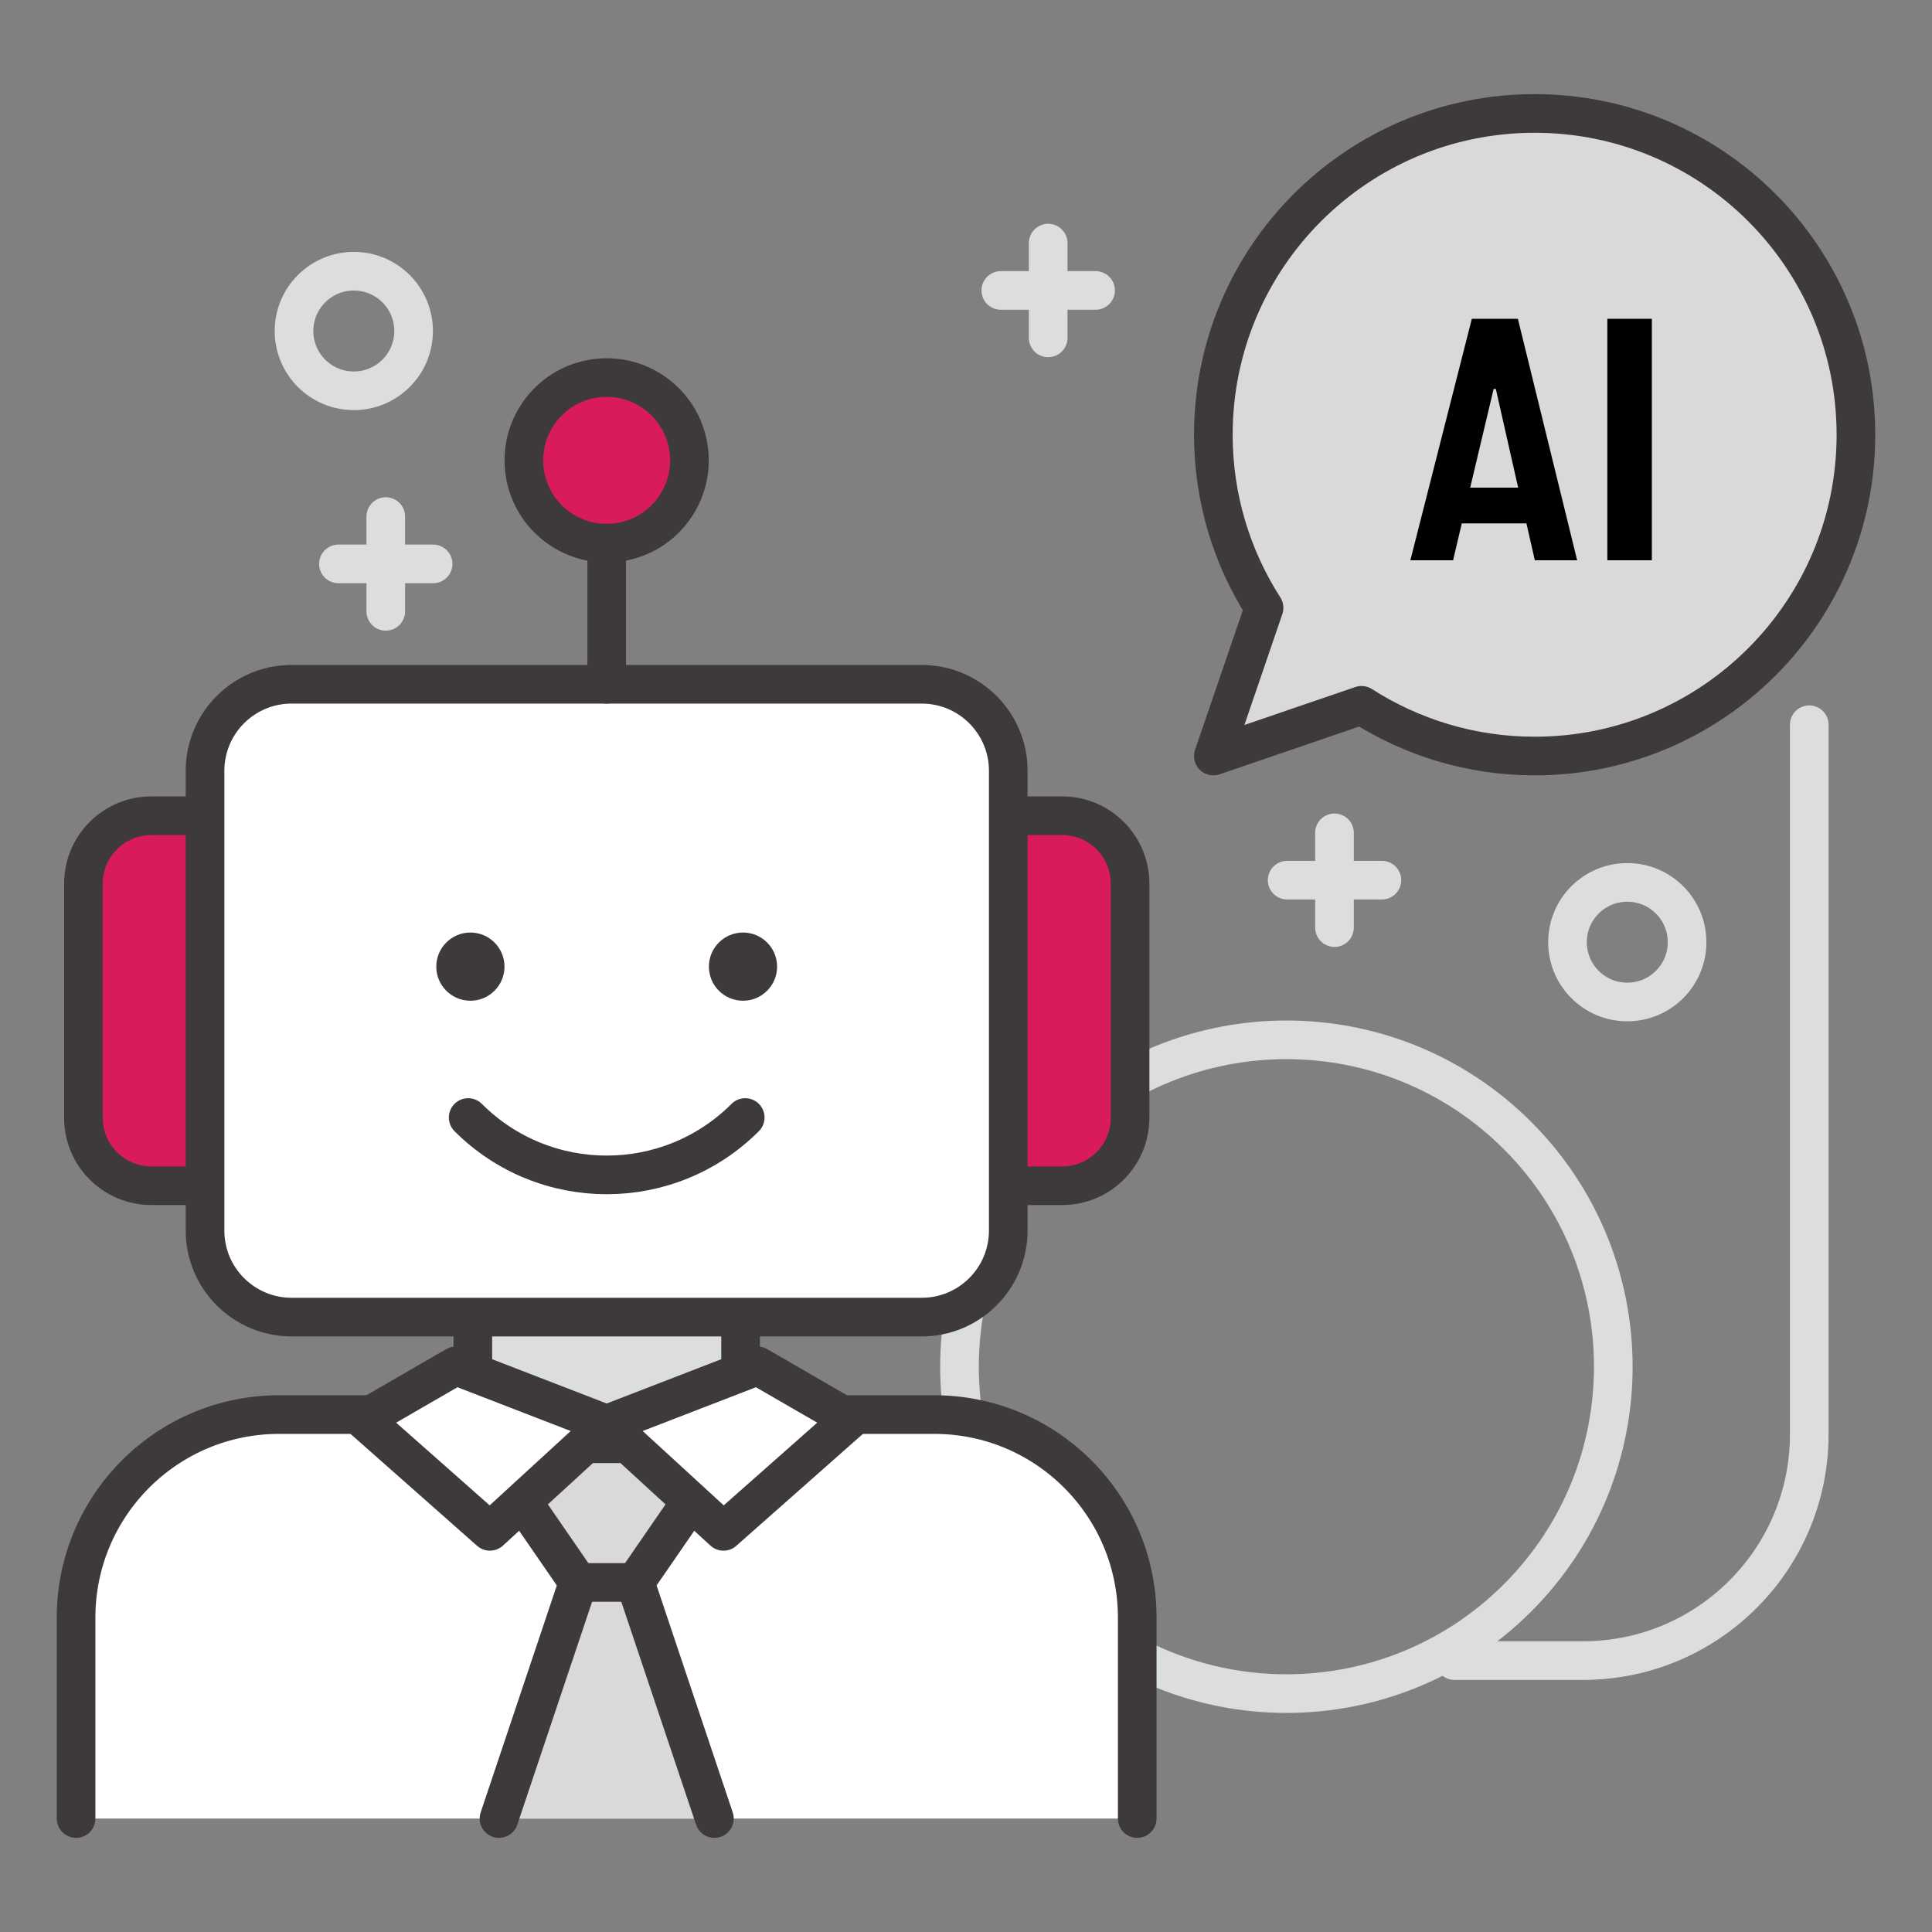
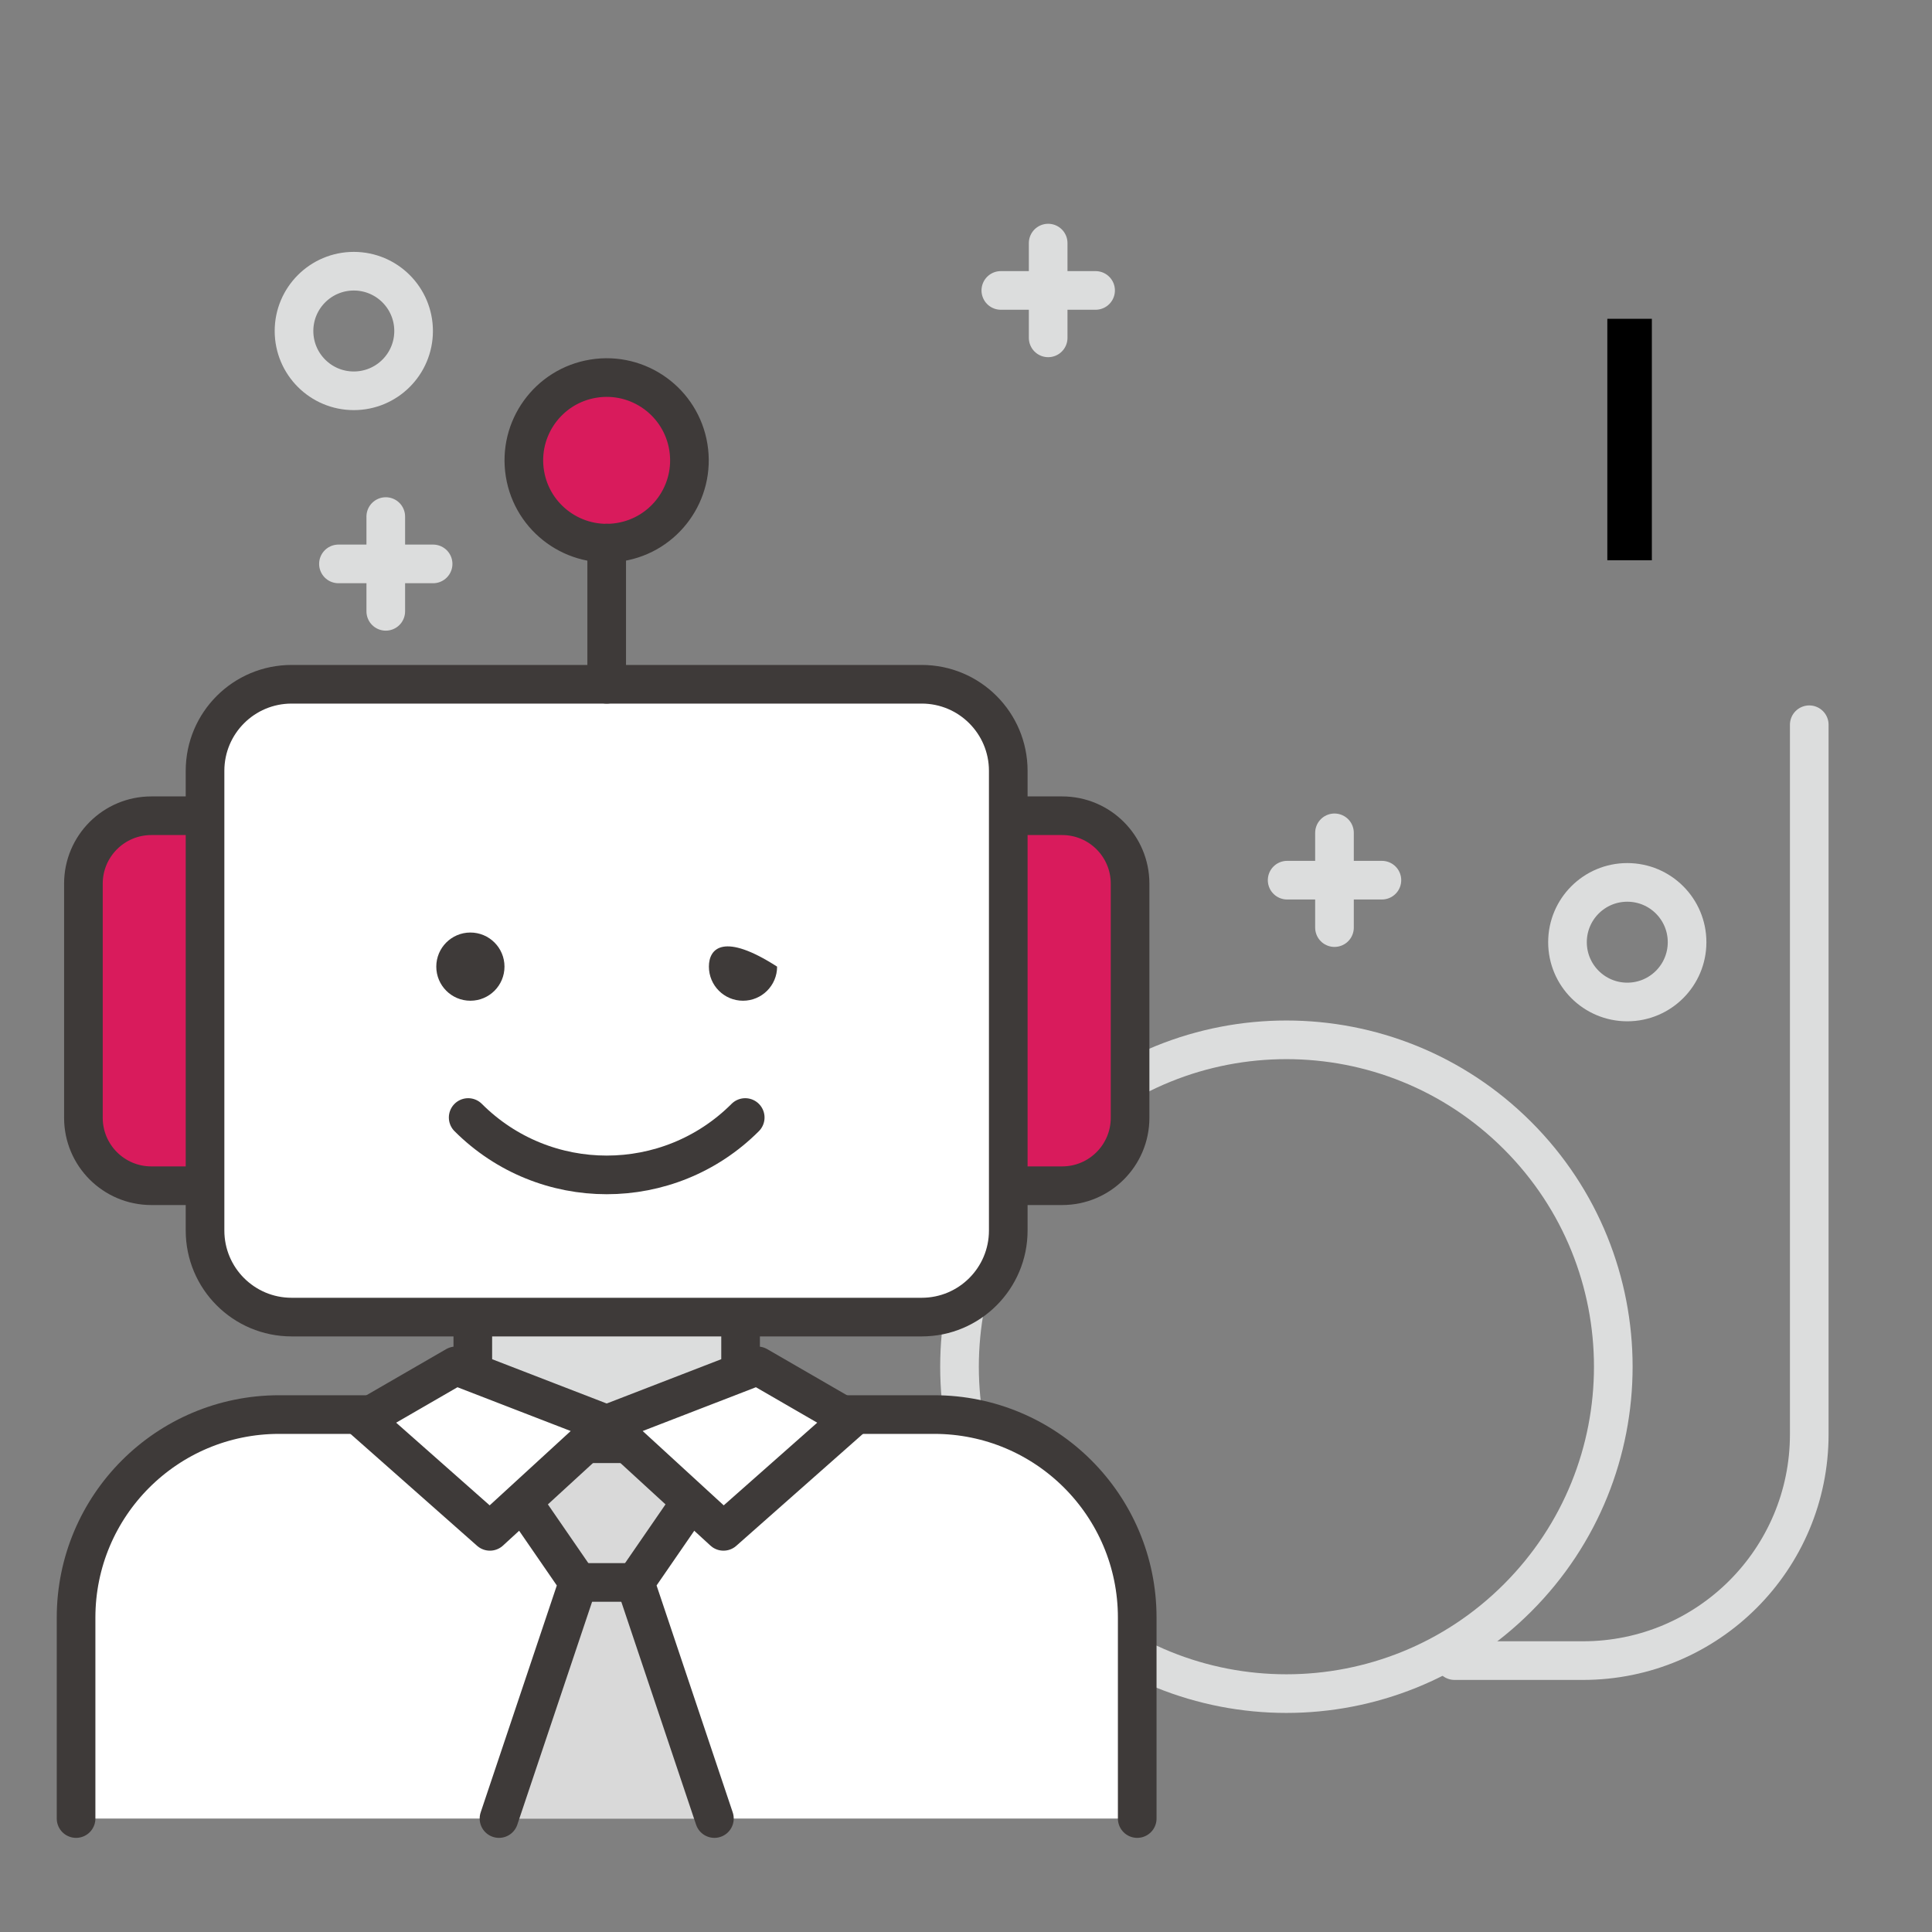
<svg xmlns="http://www.w3.org/2000/svg" width="200" height="200" viewBox="0 0 200 200" fill="none">
  <rect x="0" y="0" width="200" height="200" fill="#808080" stroke="none" />
  <g clip-path="url(#clip0_168_151)">
    <path d="M174.646 97.535C174.646 94.115 171.876 91.345 168.456 91.345C165.036 91.345 162.266 94.115 162.266 97.535C162.266 100.955 165.036 103.725 168.456 103.725C171.876 103.725 174.646 100.955 174.646 97.535Z" stroke="#DCDDDD" stroke-width="4" stroke-linecap="round" stroke-linejoin="round" />
    <path d="M42.816 34.265C42.816 30.845 40.045 28.075 36.626 28.075C33.206 28.075 30.436 30.845 30.436 34.265C30.436 37.685 33.206 40.455 36.626 40.455C40.045 40.455 42.816 37.685 42.816 34.265Z" stroke="#DCDDDD" stroke-width="4" stroke-linecap="round" stroke-linejoin="round" />
    <path d="M133.244 91.115H143.054" stroke="#DCDDDD" stroke-width="4" stroke-linecap="round" stroke-linejoin="round" />
    <path d="M138.145 86.215V96.025" stroke="#DCDDDD" stroke-width="4" stroke-linecap="round" stroke-linejoin="round" />
    <path d="M35.035 58.375H44.835" stroke="#DCDDDD" stroke-width="4" stroke-linecap="round" stroke-linejoin="round" />
    <path d="M39.935 53.475V63.285" stroke="#DCDDDD" stroke-width="4" stroke-linecap="round" stroke-linejoin="round" />
    <path d="M103.605 30.065H113.415" stroke="#DCDDDD" stroke-width="4" stroke-linecap="round" stroke-linejoin="round" />
    <path d="M108.506 25.165V34.975" stroke="#DCDDDD" stroke-width="4" stroke-linecap="round" stroke-linejoin="round" />
    <path d="M157.096 165.41C170.311 152.195 170.311 130.769 157.096 117.553C143.881 104.338 122.454 104.338 109.239 117.553C96.024 130.769 96.024 152.195 109.239 165.41C122.454 178.626 143.881 178.626 157.096 165.41Z" stroke="#DCDDDD" stroke-width="4" stroke-linecap="round" stroke-linejoin="round" />
    <path d="M7.875 188.255V167.455C7.875 155.845 17.285 146.435 28.895 146.435H96.705C108.315 146.435 117.725 155.845 117.725 167.455V188.255" fill="white" />
    <path d="M7.875 188.255V167.455C7.875 155.845 17.285 146.435 28.895 146.435H96.705C108.315 146.435 117.725 155.845 117.725 167.455V188.255" stroke="#3E3A39" stroke-width="4" stroke-linecap="round" stroke-linejoin="round" />
    <path d="M73.955 188.255L65.755 163.815L75.645 149.455H49.965L59.855 163.815L51.655 188.255" fill="#D9D9D9" />
    <path d="M73.955 188.255L65.755 163.815L75.645 149.455H49.965L59.855 163.815L51.655 188.255" stroke="#3E3A39" stroke-width="4" stroke-linecap="round" stroke-linejoin="round" />
    <path d="M76.665 130.305H48.945V148.445H76.665V130.305Z" fill="#DCDDDD" stroke="#3E3A39" stroke-width="4" stroke-linecap="round" stroke-linejoin="round" />
    <path d="M109.955 84.445H15.665C11.782 84.445 8.635 87.593 8.635 91.475V115.715C8.635 119.598 11.782 122.745 15.665 122.745H109.955C113.837 122.745 116.985 119.598 116.985 115.715V91.475C116.985 87.593 113.837 84.445 109.955 84.445Z" fill="#D91B5C" stroke="#3E3A39" stroke-width="4" stroke-linecap="round" stroke-linejoin="round" />
    <path d="M95.415 70.835H30.185C25.236 70.835 21.225 74.847 21.225 79.795V127.385C21.225 132.334 25.236 136.345 30.185 136.345H95.415C100.363 136.345 104.375 132.334 104.375 127.385V79.795C104.375 74.847 100.363 70.835 95.415 70.835Z" fill="white" stroke="#3E3A39" stroke-width="4" stroke-linecap="round" stroke-linejoin="round" />
    <path d="M64.168 56.116C68.84 55.36 72.015 50.96 71.259 46.288C70.504 41.615 66.103 38.44 61.431 39.196C56.758 39.952 53.584 44.353 54.339 49.025C55.095 53.697 59.496 56.872 64.168 56.116Z" fill="#D91B5C" stroke="#3E3A39" stroke-width="4" stroke-linecap="round" stroke-linejoin="round" />
    <path d="M62.805 56.225V70.835" stroke="#3E3A39" stroke-width="4" stroke-linecap="round" stroke-linejoin="round" />
    <path d="M48.465 115.685C56.385 123.605 69.225 123.605 77.145 115.685" stroke="#3E3A39" stroke-width="4" stroke-linecap="round" stroke-linejoin="round" />
    <path d="M48.694 103.595C50.644 103.595 52.224 102.015 52.224 100.065C52.224 98.115 50.644 96.535 48.694 96.535C46.745 96.535 45.164 98.115 45.164 100.065C45.164 102.015 46.745 103.595 48.694 103.595Z" fill="#3E3A39" />
-     <path d="M80.445 100.065C80.445 98.115 78.865 96.535 76.915 96.535C74.965 96.535 73.385 98.115 73.385 100.065C73.385 102.015 74.965 103.595 76.915 103.595C78.865 103.595 80.445 102.015 80.445 100.065Z" fill="#3E3A39" />
+     <path d="M80.445 100.065C74.965 96.535 73.385 98.115 73.385 100.065C73.385 102.015 74.965 103.595 76.915 103.595C78.865 103.595 80.445 102.015 80.445 100.065Z" fill="#3E3A39" />
    <path d="M62.806 147.435L47.185 141.395L37.605 146.935L50.715 158.525L62.806 147.435Z" fill="white" stroke="#3E3A39" stroke-width="4" stroke-linecap="round" stroke-linejoin="round" />
    <path d="M62.805 147.435L78.425 141.395L88.005 146.935L74.895 158.525L62.805 147.435Z" fill="white" stroke="#3E3A39" stroke-width="4" stroke-linecap="round" stroke-linejoin="round" />
    <path d="M59.855 163.815H65.755" stroke="#3E3A39" stroke-width="4" stroke-linecap="round" stroke-linejoin="round" />
-     <path d="M158.865 11.745C140.495 11.745 125.605 26.635 125.605 45.005C125.605 51.605 127.535 57.745 130.855 62.925L125.605 78.265L140.945 73.015C146.115 76.325 152.265 78.265 158.865 78.265C177.235 78.265 192.125 63.375 192.125 45.005C192.125 26.635 177.235 11.745 158.865 11.745Z" fill="#D9D9D9" stroke="#3E3A39" stroke-width="4" stroke-linecap="round" stroke-linejoin="round" />
    <g clip-path="url(#clip1_168_151)">
-       <path d="M158.001 54.182H151.322L150.424 58H146L152.364 33H157.13L163.266 58H158.885L158.015 54.182H158.001ZM152.193 50.48H157.159L154.847 40.262H154.619L152.193 50.48Z" fill="black" />
      <path d="M166.391 33H171V58H166.391V33Z" fill="black" />
    </g>
    <path d="M150.574 171.905H163.864C176.804 171.905 187.294 161.415 187.294 148.475V75.025" stroke="#DCDDDD" stroke-width="4" stroke-linecap="round" stroke-linejoin="round" />
  </g>
  <defs>
    <clipPath id="clip0_168_151">
      <rect width="188.25" height="180.51" fill="white" transform="translate(5.875 9.745)" />
    </clipPath>
    <clipPath id="clip1_168_151">
      <rect width="25" height="25" fill="white" transform="translate(146 33)" />
    </clipPath>
  </defs>
</svg>